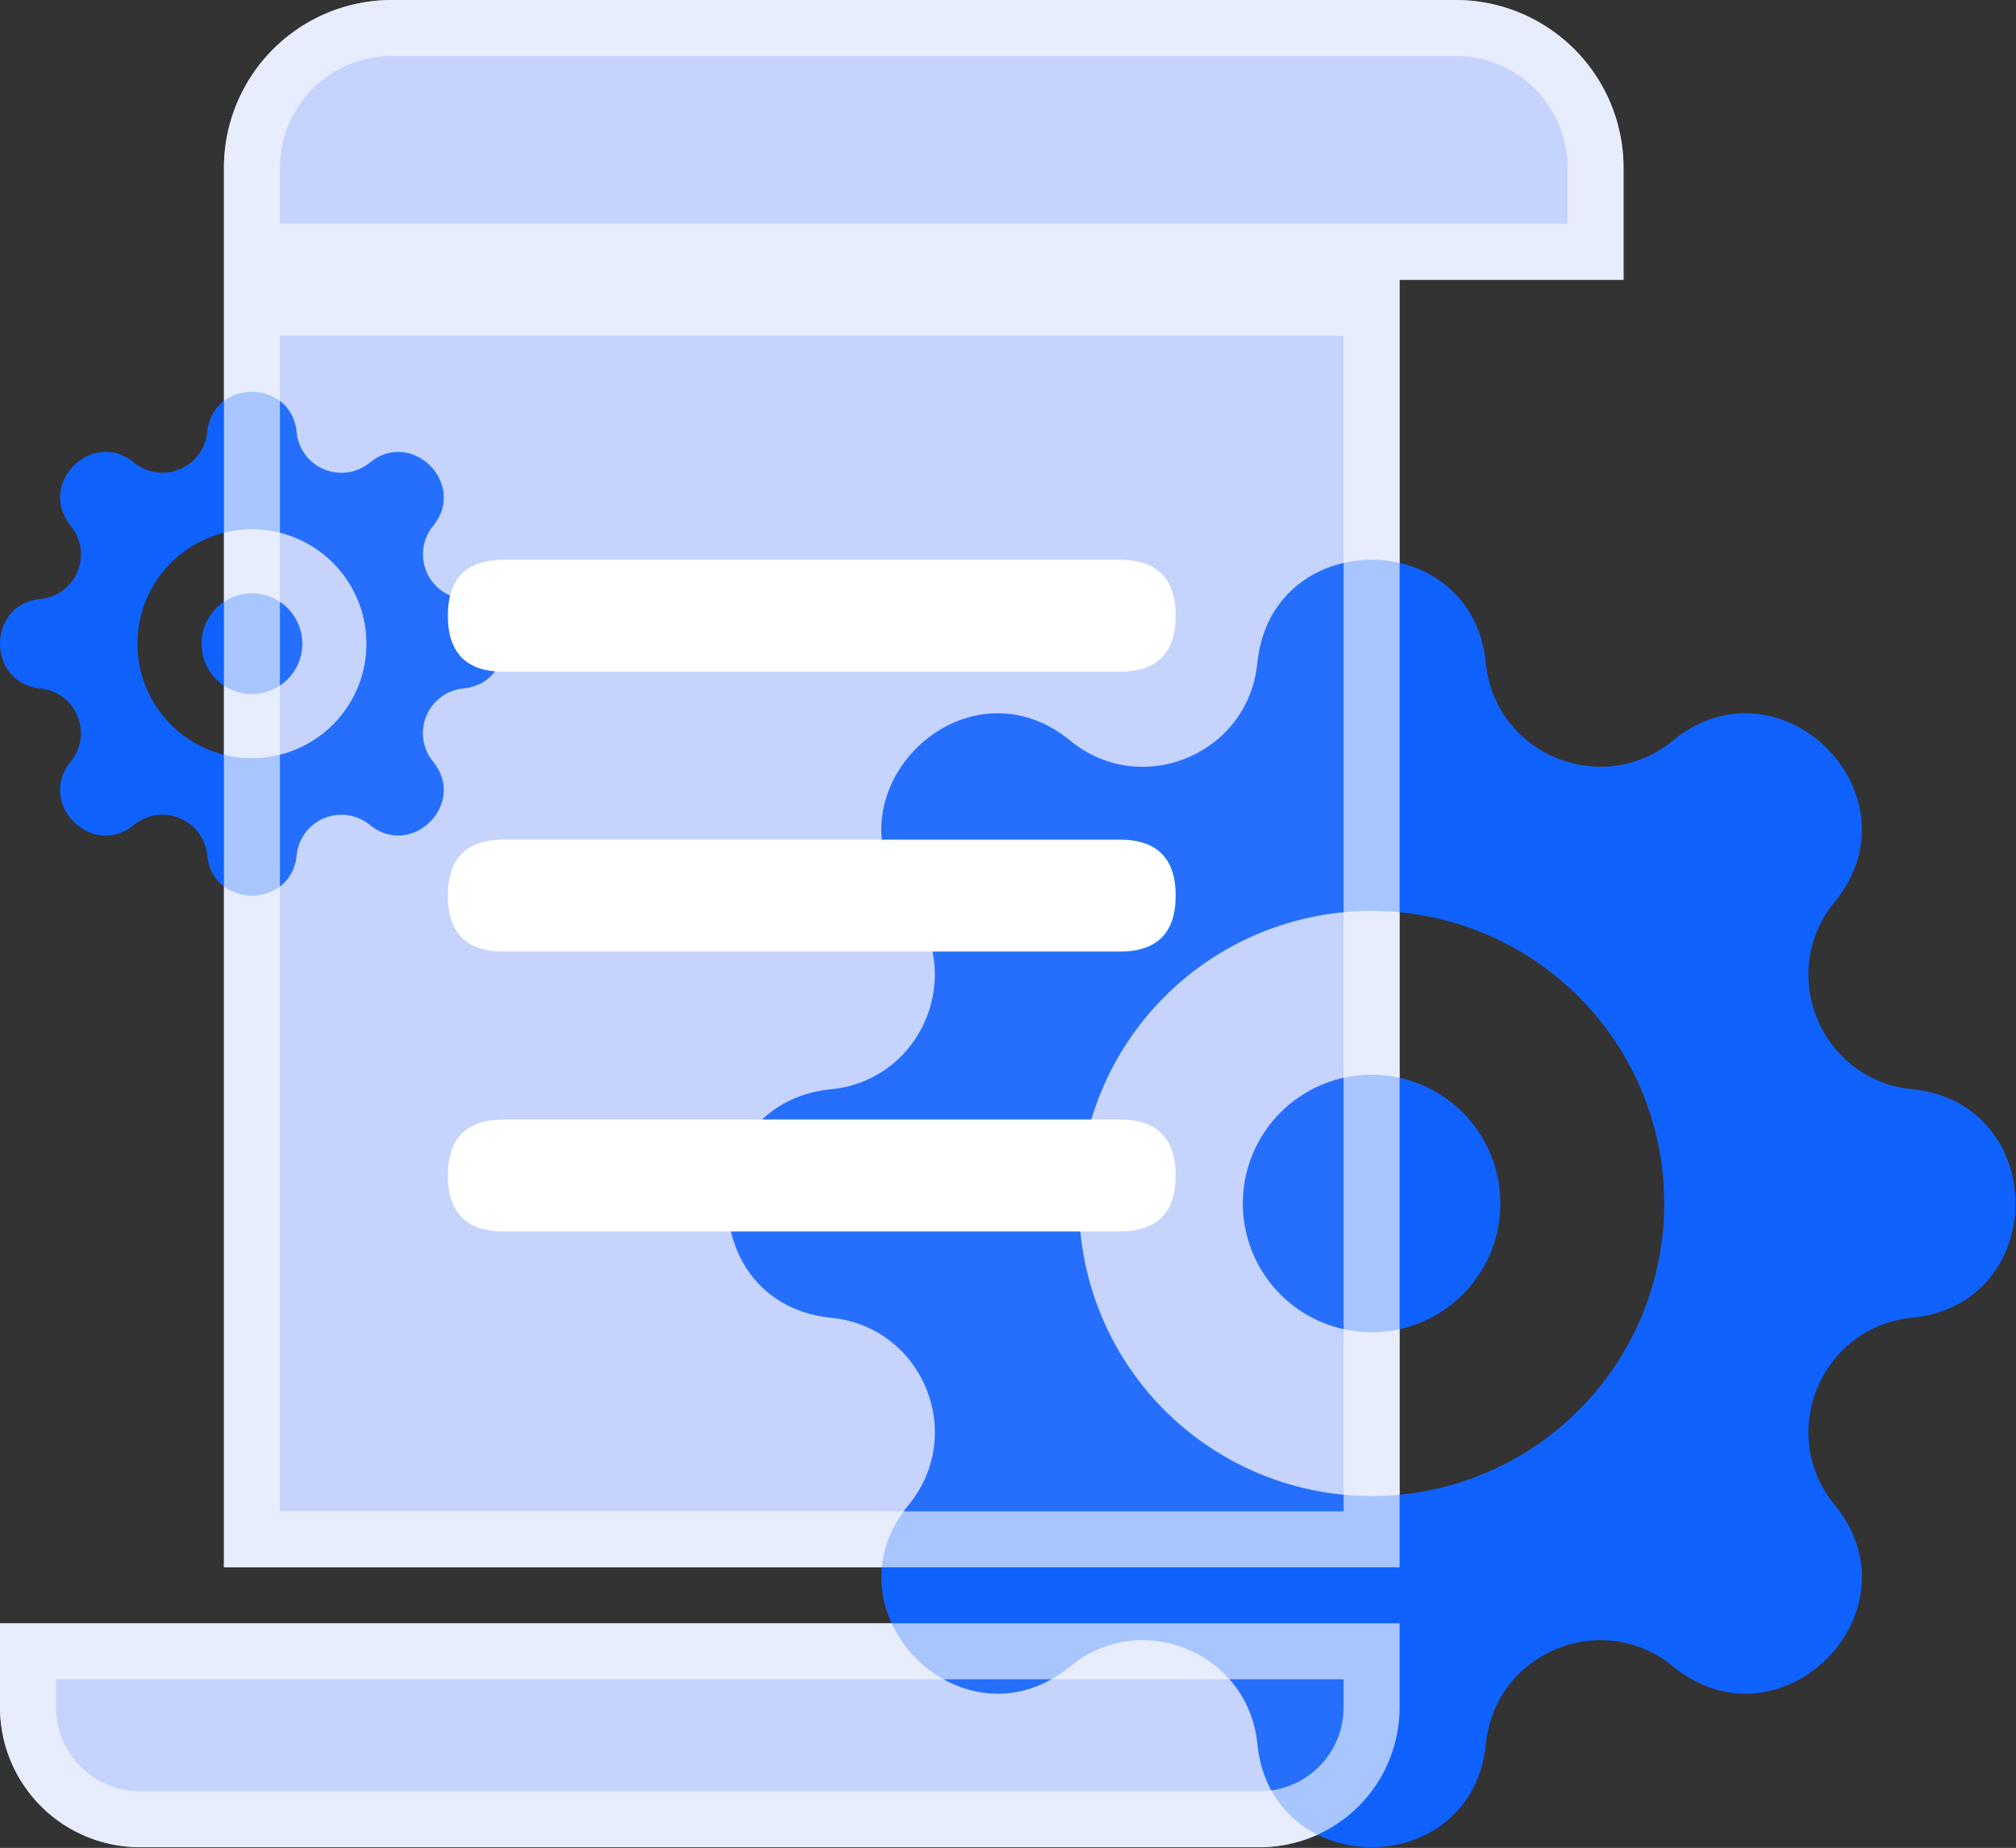
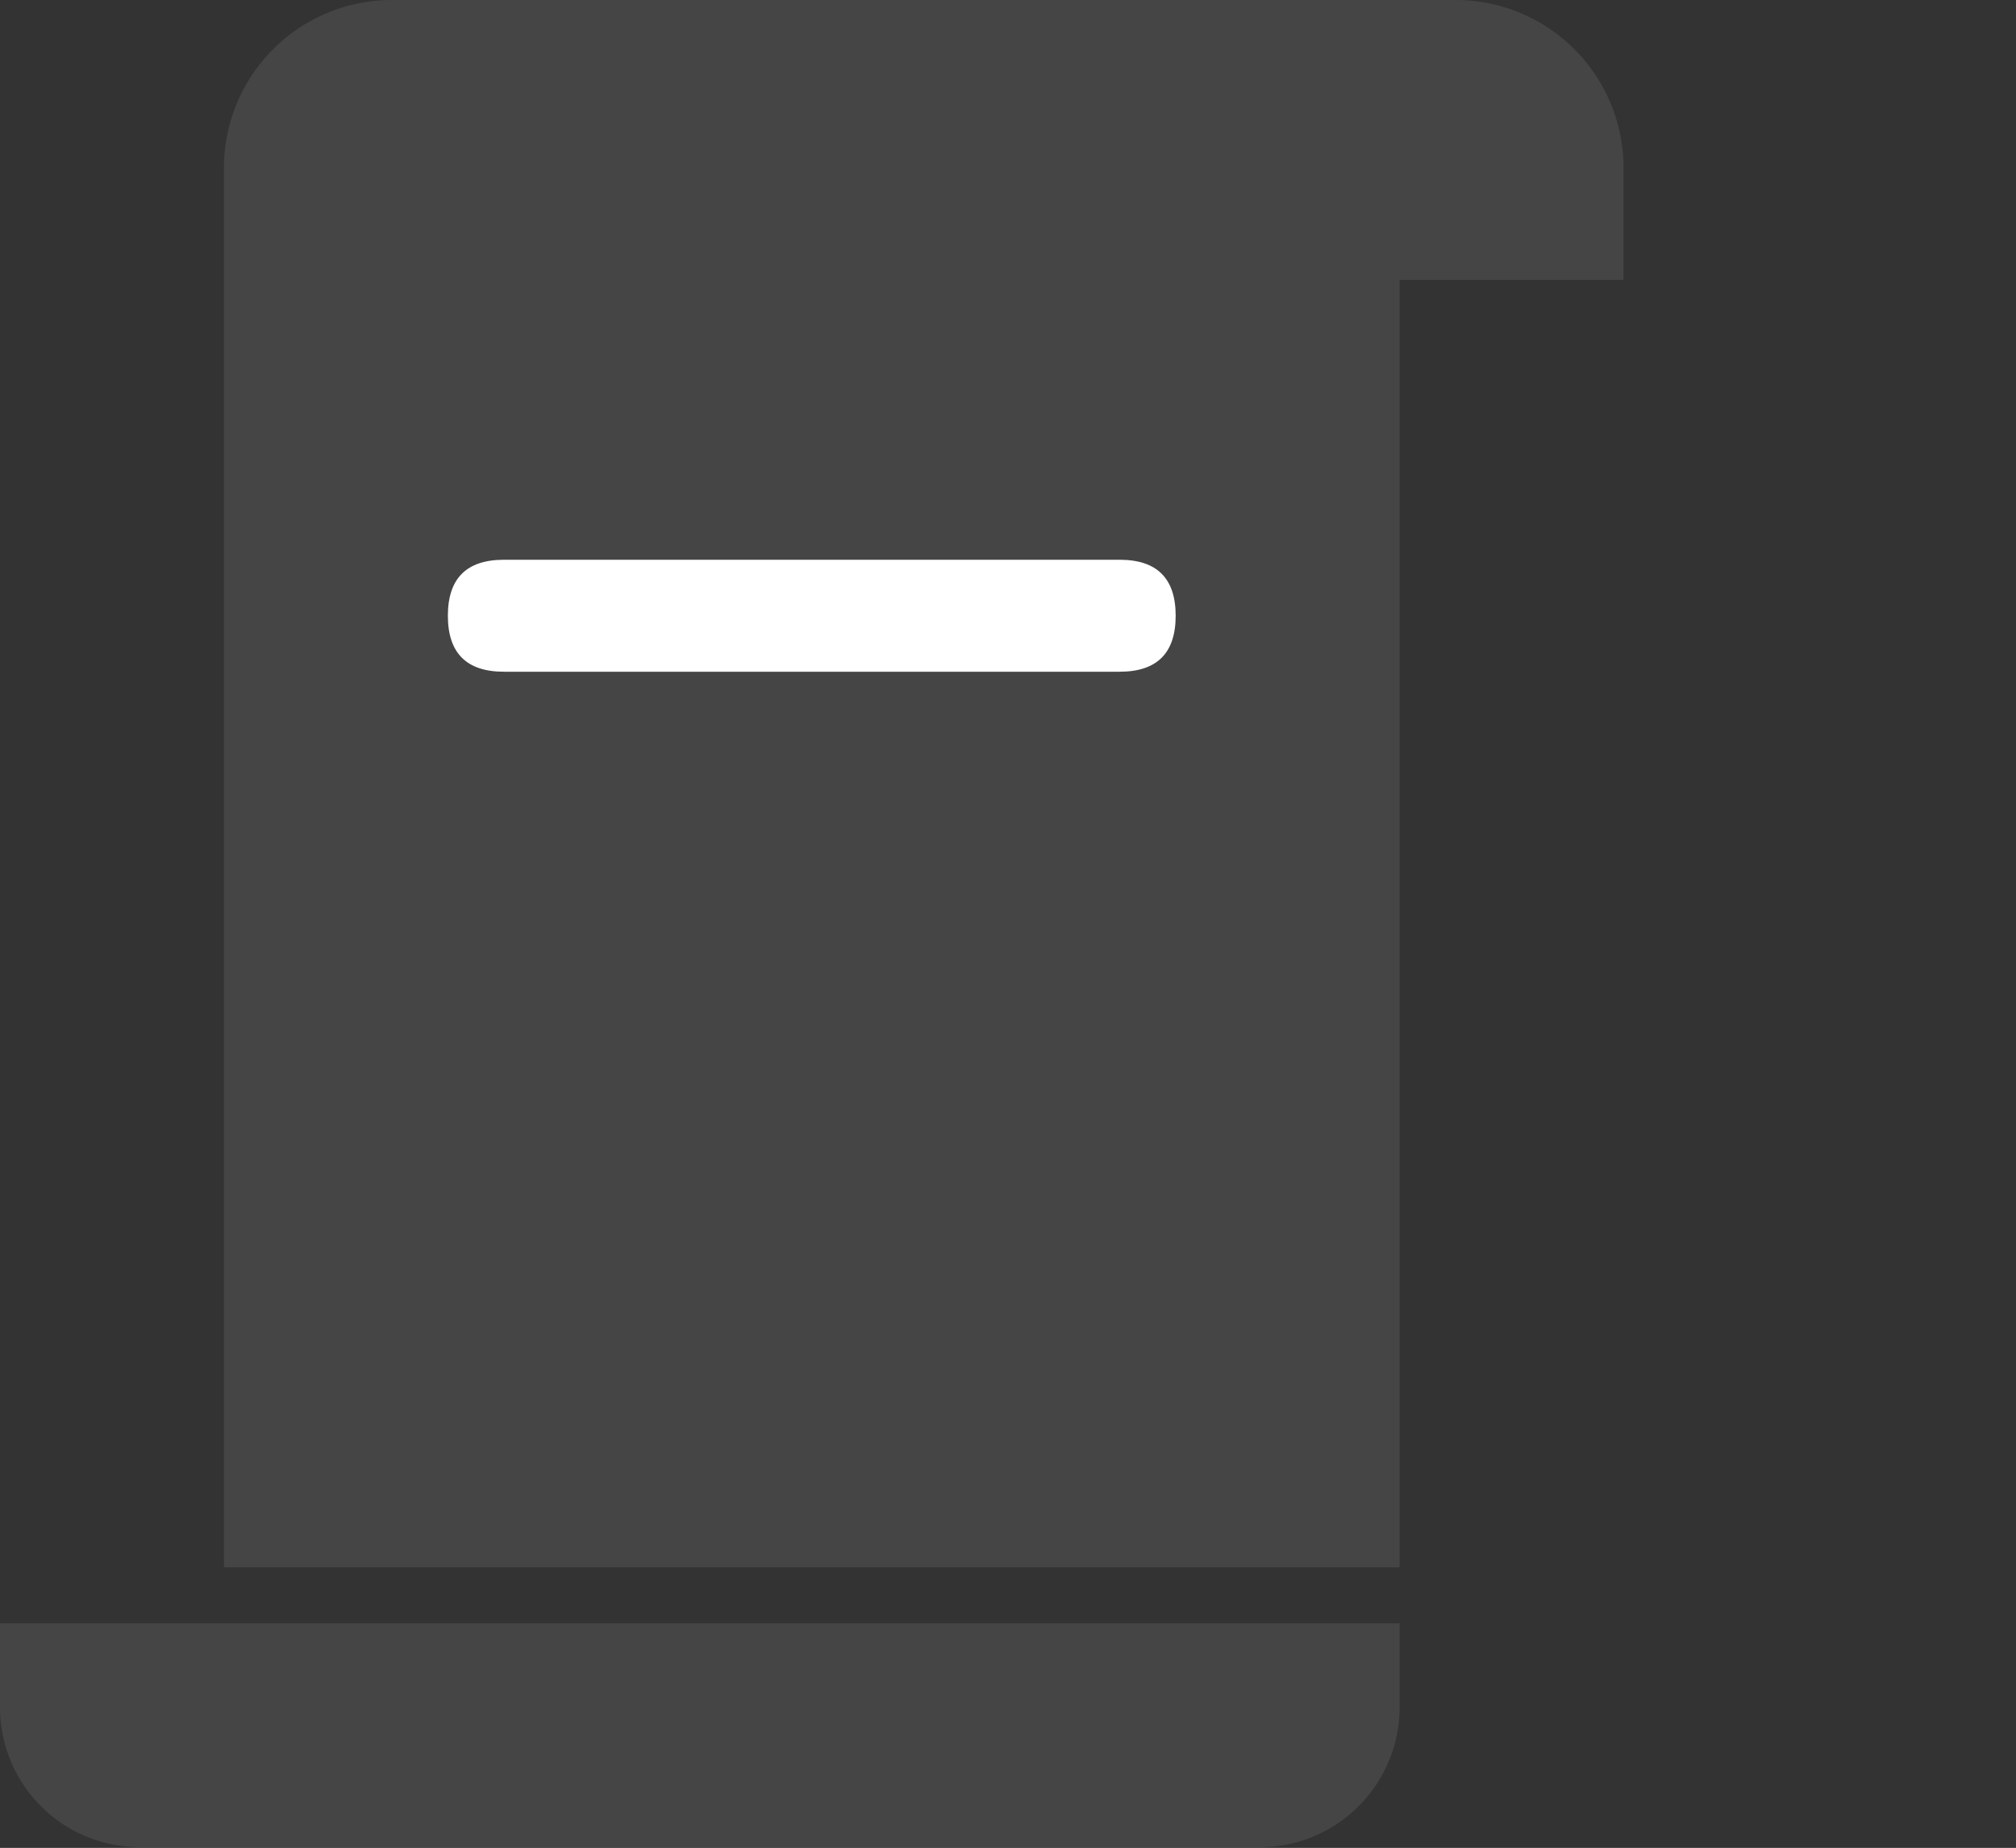
<svg xmlns="http://www.w3.org/2000/svg" t="1698627585498" class="icon" viewBox="0 0 1117 1024" version="1.1" p-id="4568" width="218.164" height="200">
  <rect x="0" y="0" width="1117" height="1024" fill="#333333" stroke="none" />
-   <path d="M124.076 93.057a93.057 93.057 0 0 1 93.057-93.057h589.361a93.057 93.057 0 0 1 93.057 93.057v62.038H124.076V93.057z m0 62.038h651.399v713.438H124.076V155.095z m651.399 744.457H0v46.529A77.548 77.548 0 0 0 77.548 1023.628h620.38a77.548 77.548 0 0 0 77.548-77.548V899.552z" fill="#C1D0FF" p-id="4569" />
-   <path d="M696.656 367.513c7.6-76.431 119.02-76.431 126.62 0 5.056 50.53 64.333 75.066 103.604 42.899 59.432-48.638 138.221 30.119 89.552 89.552-32.167 39.301-7.6 98.578 42.93 103.604 76.431 7.662 76.431 119.051 0 126.651-50.53 5.056-75.066 64.333-42.93 103.604 48.669 59.463-30.088 138.221-89.521 89.552-39.301-32.167-98.578-7.6-103.604 42.93-7.662 76.431-119.051 76.431-126.651 0-5.056-50.53-64.333-75.066-103.604-42.93-59.432 48.669-138.221-30.088-89.552-89.521 32.167-39.301 7.6-98.578-42.93-103.604-76.431-7.662-76.431-119.051 0-126.651 50.53-5.056 75.066-64.333 42.93-103.604-48.669-59.463 30.088-138.221 89.521-89.552 39.301 32.167 98.578 7.6 103.604-42.93z m225.446 299.396a162.136 162.136 0 1 0-324.273 0 162.136 162.136 0 0 0 324.273 0zM759.966 738.253a71.344 71.344 0 1 0 0-142.688 71.344 71.344 0 0 0 0 142.688zM114.801 239.56c2.978-29.902 46.591-29.902 49.568 0a24.908 24.908 0 0 0 40.542 16.812c23.264-19.046 54.066 11.787 35.051 35.051a24.908 24.908 0 0 0 16.781 40.511c29.902 2.978 29.902 46.591 0 49.568a24.908 24.908 0 0 0-16.812 40.542c19.046 23.264-11.787 54.066-35.051 35.051a24.908 24.908 0 0 0-40.511 16.781c-2.978 29.902-46.591 29.902-49.568 0a24.908 24.908 0 0 0-40.542-16.781c-23.264 19.015-54.066-11.787-35.051-35.051a24.908 24.908 0 0 0-16.781-40.542c-29.902-2.978-29.902-46.591 0-49.568a24.908 24.908 0 0 0 16.812-40.542c-19.046-23.264 11.787-54.066 35.051-35.051a24.908 24.908 0 0 0 40.511-16.75zM203.02 356.719a63.434 63.434 0 1 0-126.868 0 63.434 63.434 0 0 0 126.868 0z m-63.434 27.917a27.917 27.917 0 1 0 0-55.834 27.917 27.917 0 0 0 0 55.834z" fill="#0F62FE" p-id="4570" />
  <path d="M124.076 93.057a93.057 93.057 0 0 1 93.057-93.057h589.361a93.057 93.057 0 0 1 93.057 93.057v62.038H124.076V93.057z m0 62.038h651.399v713.438H124.076V155.095z m651.399 744.457H0v46.529A77.548 77.548 0 0 0 77.548 1023.628h620.38a77.548 77.548 0 0 0 77.548-77.548V899.552z" fill="#E8E8E8" fill-opacity=".1" p-id="4571" />
-   <path d="M775.476 155.095h124.076V93.057a93.057 93.057 0 0 0-93.057-93.057H217.133a93.057 93.057 0 0 0-93.057 93.057v775.476h651.399V155.095z m-31.019 682.419H155.095V186.114h589.361v651.399zM155.095 124.076V93.057a62.038 62.038 0 0 1 62.038-62.038h589.361a62.038 62.038 0 0 1 62.038 62.038v31.019H155.095z m589.361 806.495H31.019v15.51A46.529 46.529 0 0 0 77.548 992.609h620.38a46.529 46.529 0 0 0 46.529-46.529V930.571z m31.019-31.019v46.529a77.548 77.548 0 0 1-77.548 77.548h-620.38A77.548 77.548 0 0 1 0 946.08V899.552h775.476z" fill="#FFFFFF" fill-opacity=".6" p-id="4572" />
  <path d="M248.152 310.19m31.019 0l341.209 0q31.019 0 31.019 31.019l0 0q0 31.019-31.019 31.019l-341.209 0q-31.019 0-31.019-31.019l0 0q0-31.019 31.019-31.019Z" fill="#FFFFFF" p-id="4573" />
-   <path d="M248.152 465.285m31.019 0l341.209 0q31.019 0 31.019 31.019l0 0q0 31.019-31.019 31.019l-341.209 0q-31.019 0-31.019-31.019l0 0q0-31.019 31.019-31.019Z" fill="#FFFFFF" p-id="4574" />
-   <path d="M248.152 620.38m31.019 0l341.209 0q31.019 0 31.019 31.019l0 0q0 31.019-31.019 31.019l-341.209 0q-31.019 0-31.019-31.019l0 0q0-31.019 31.019-31.019Z" fill="#FFFFFF" p-id="4575" />
</svg>